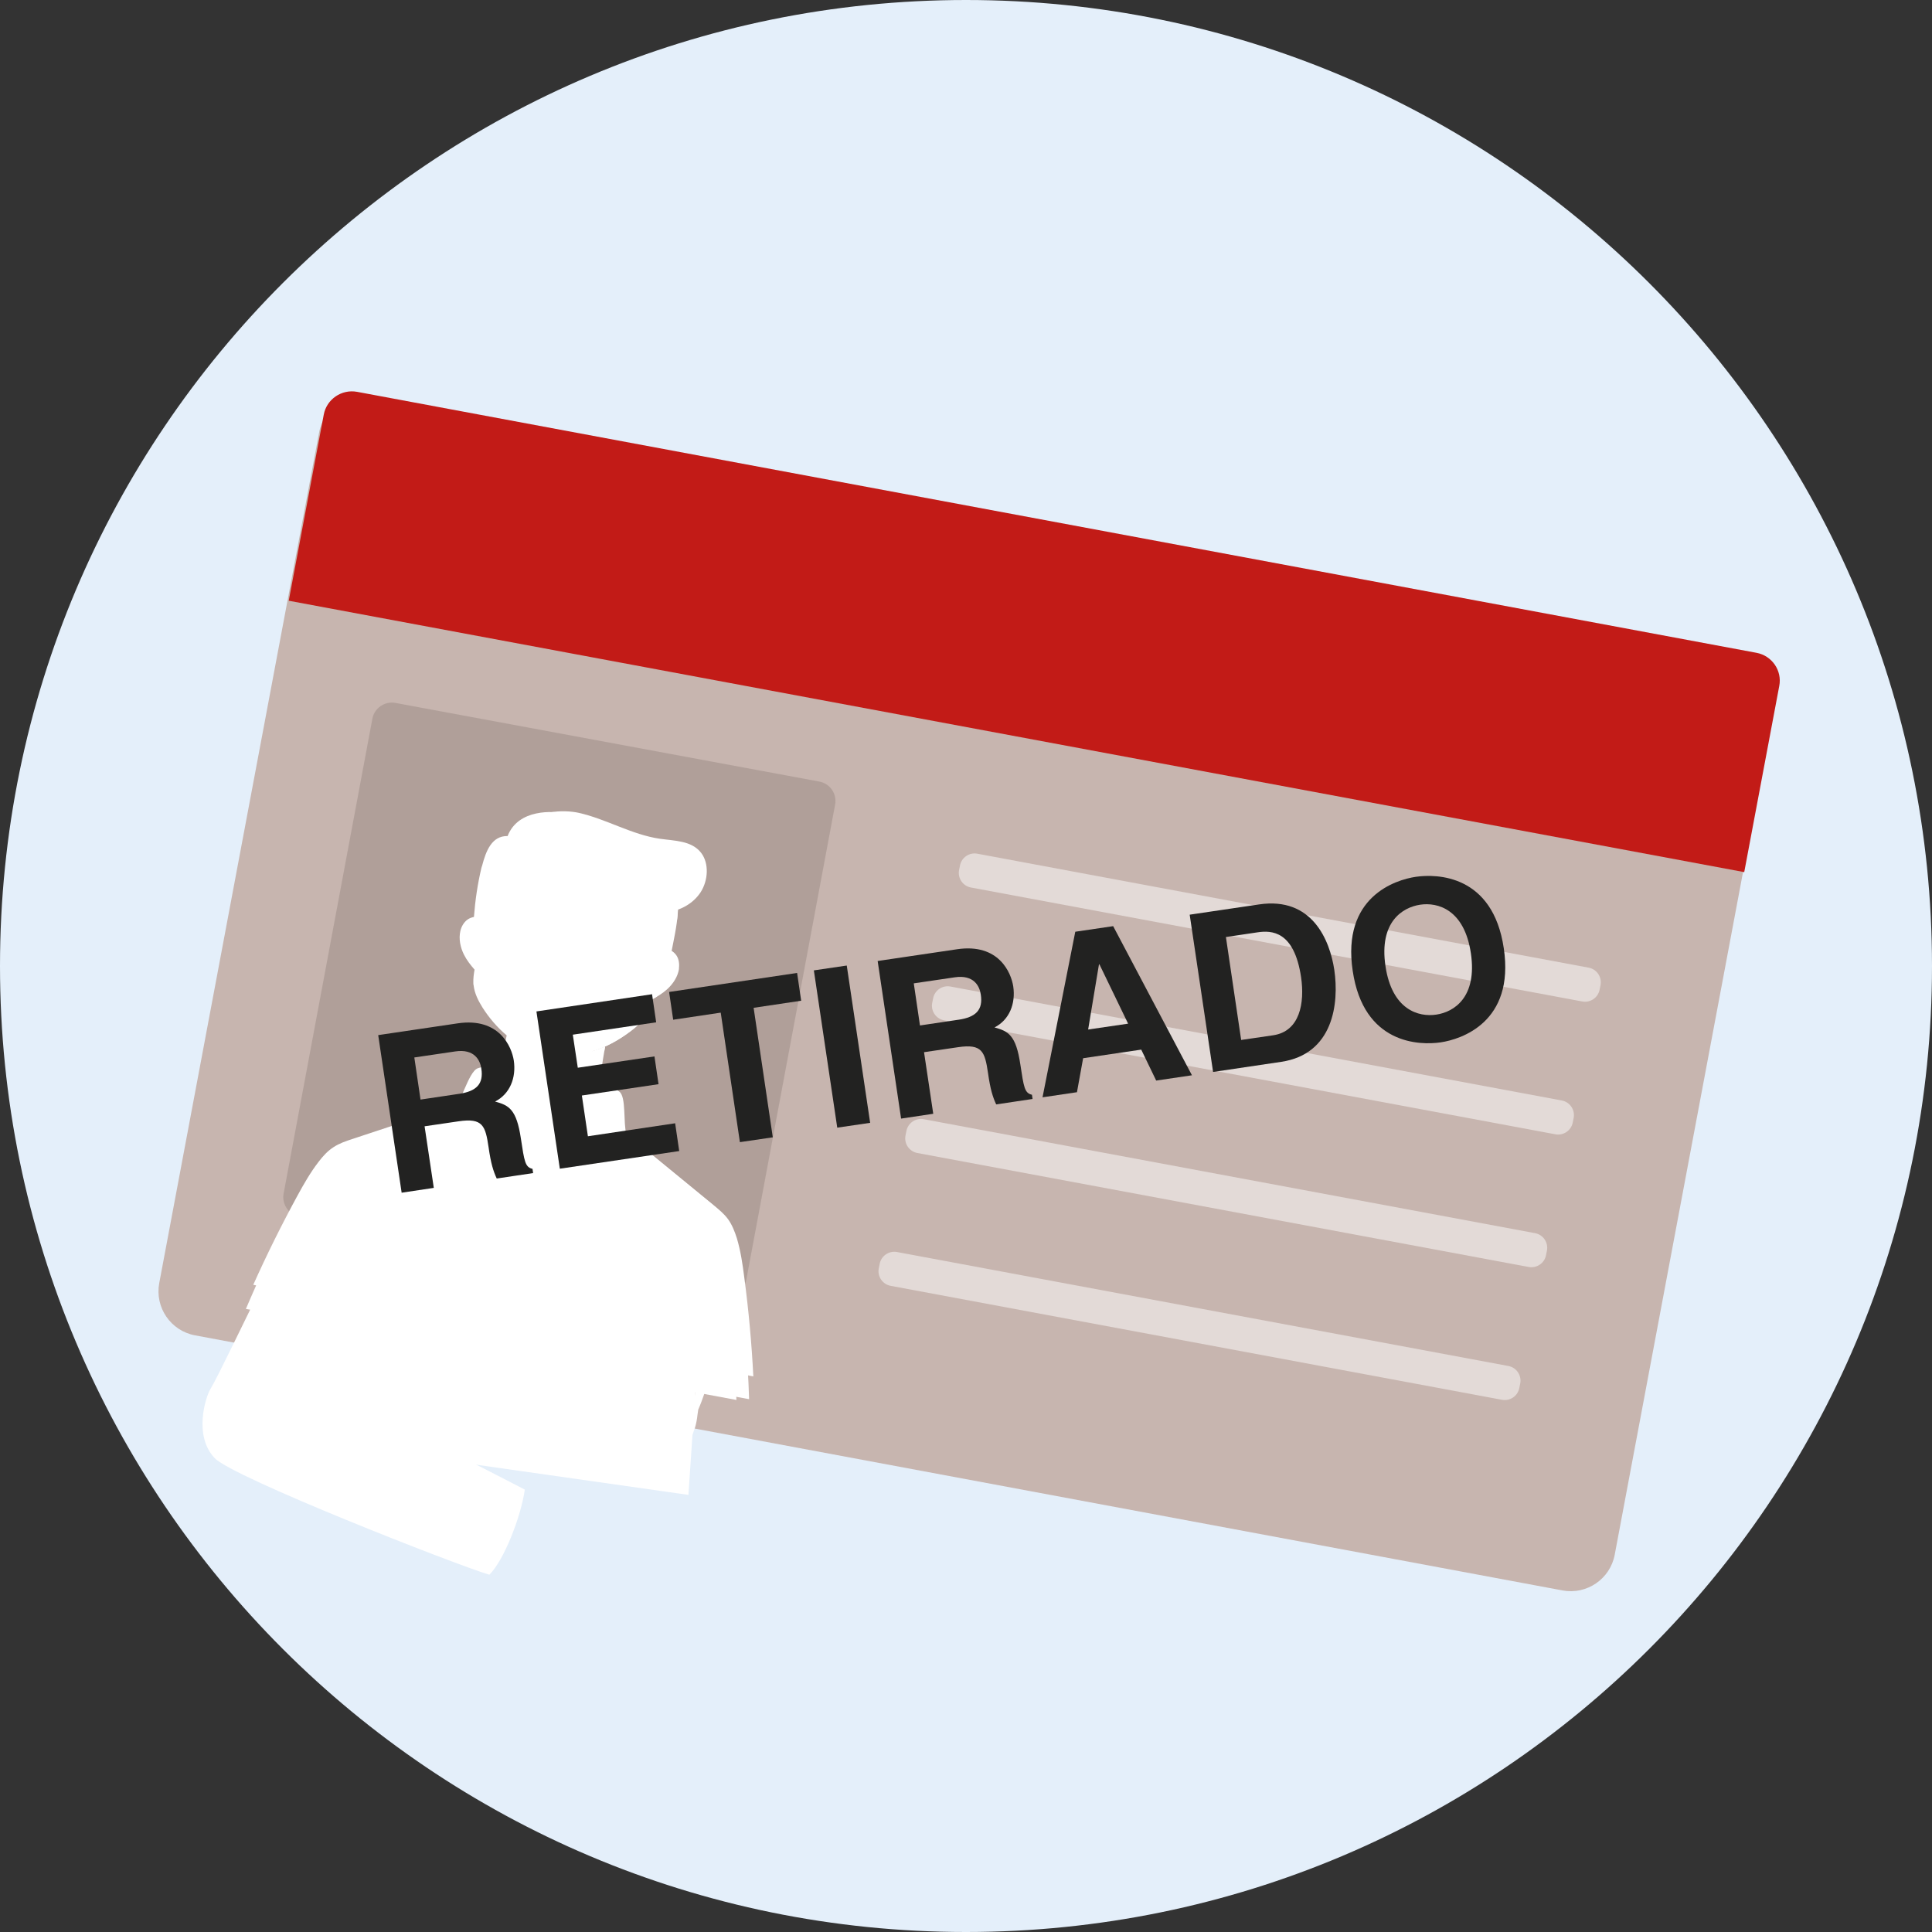
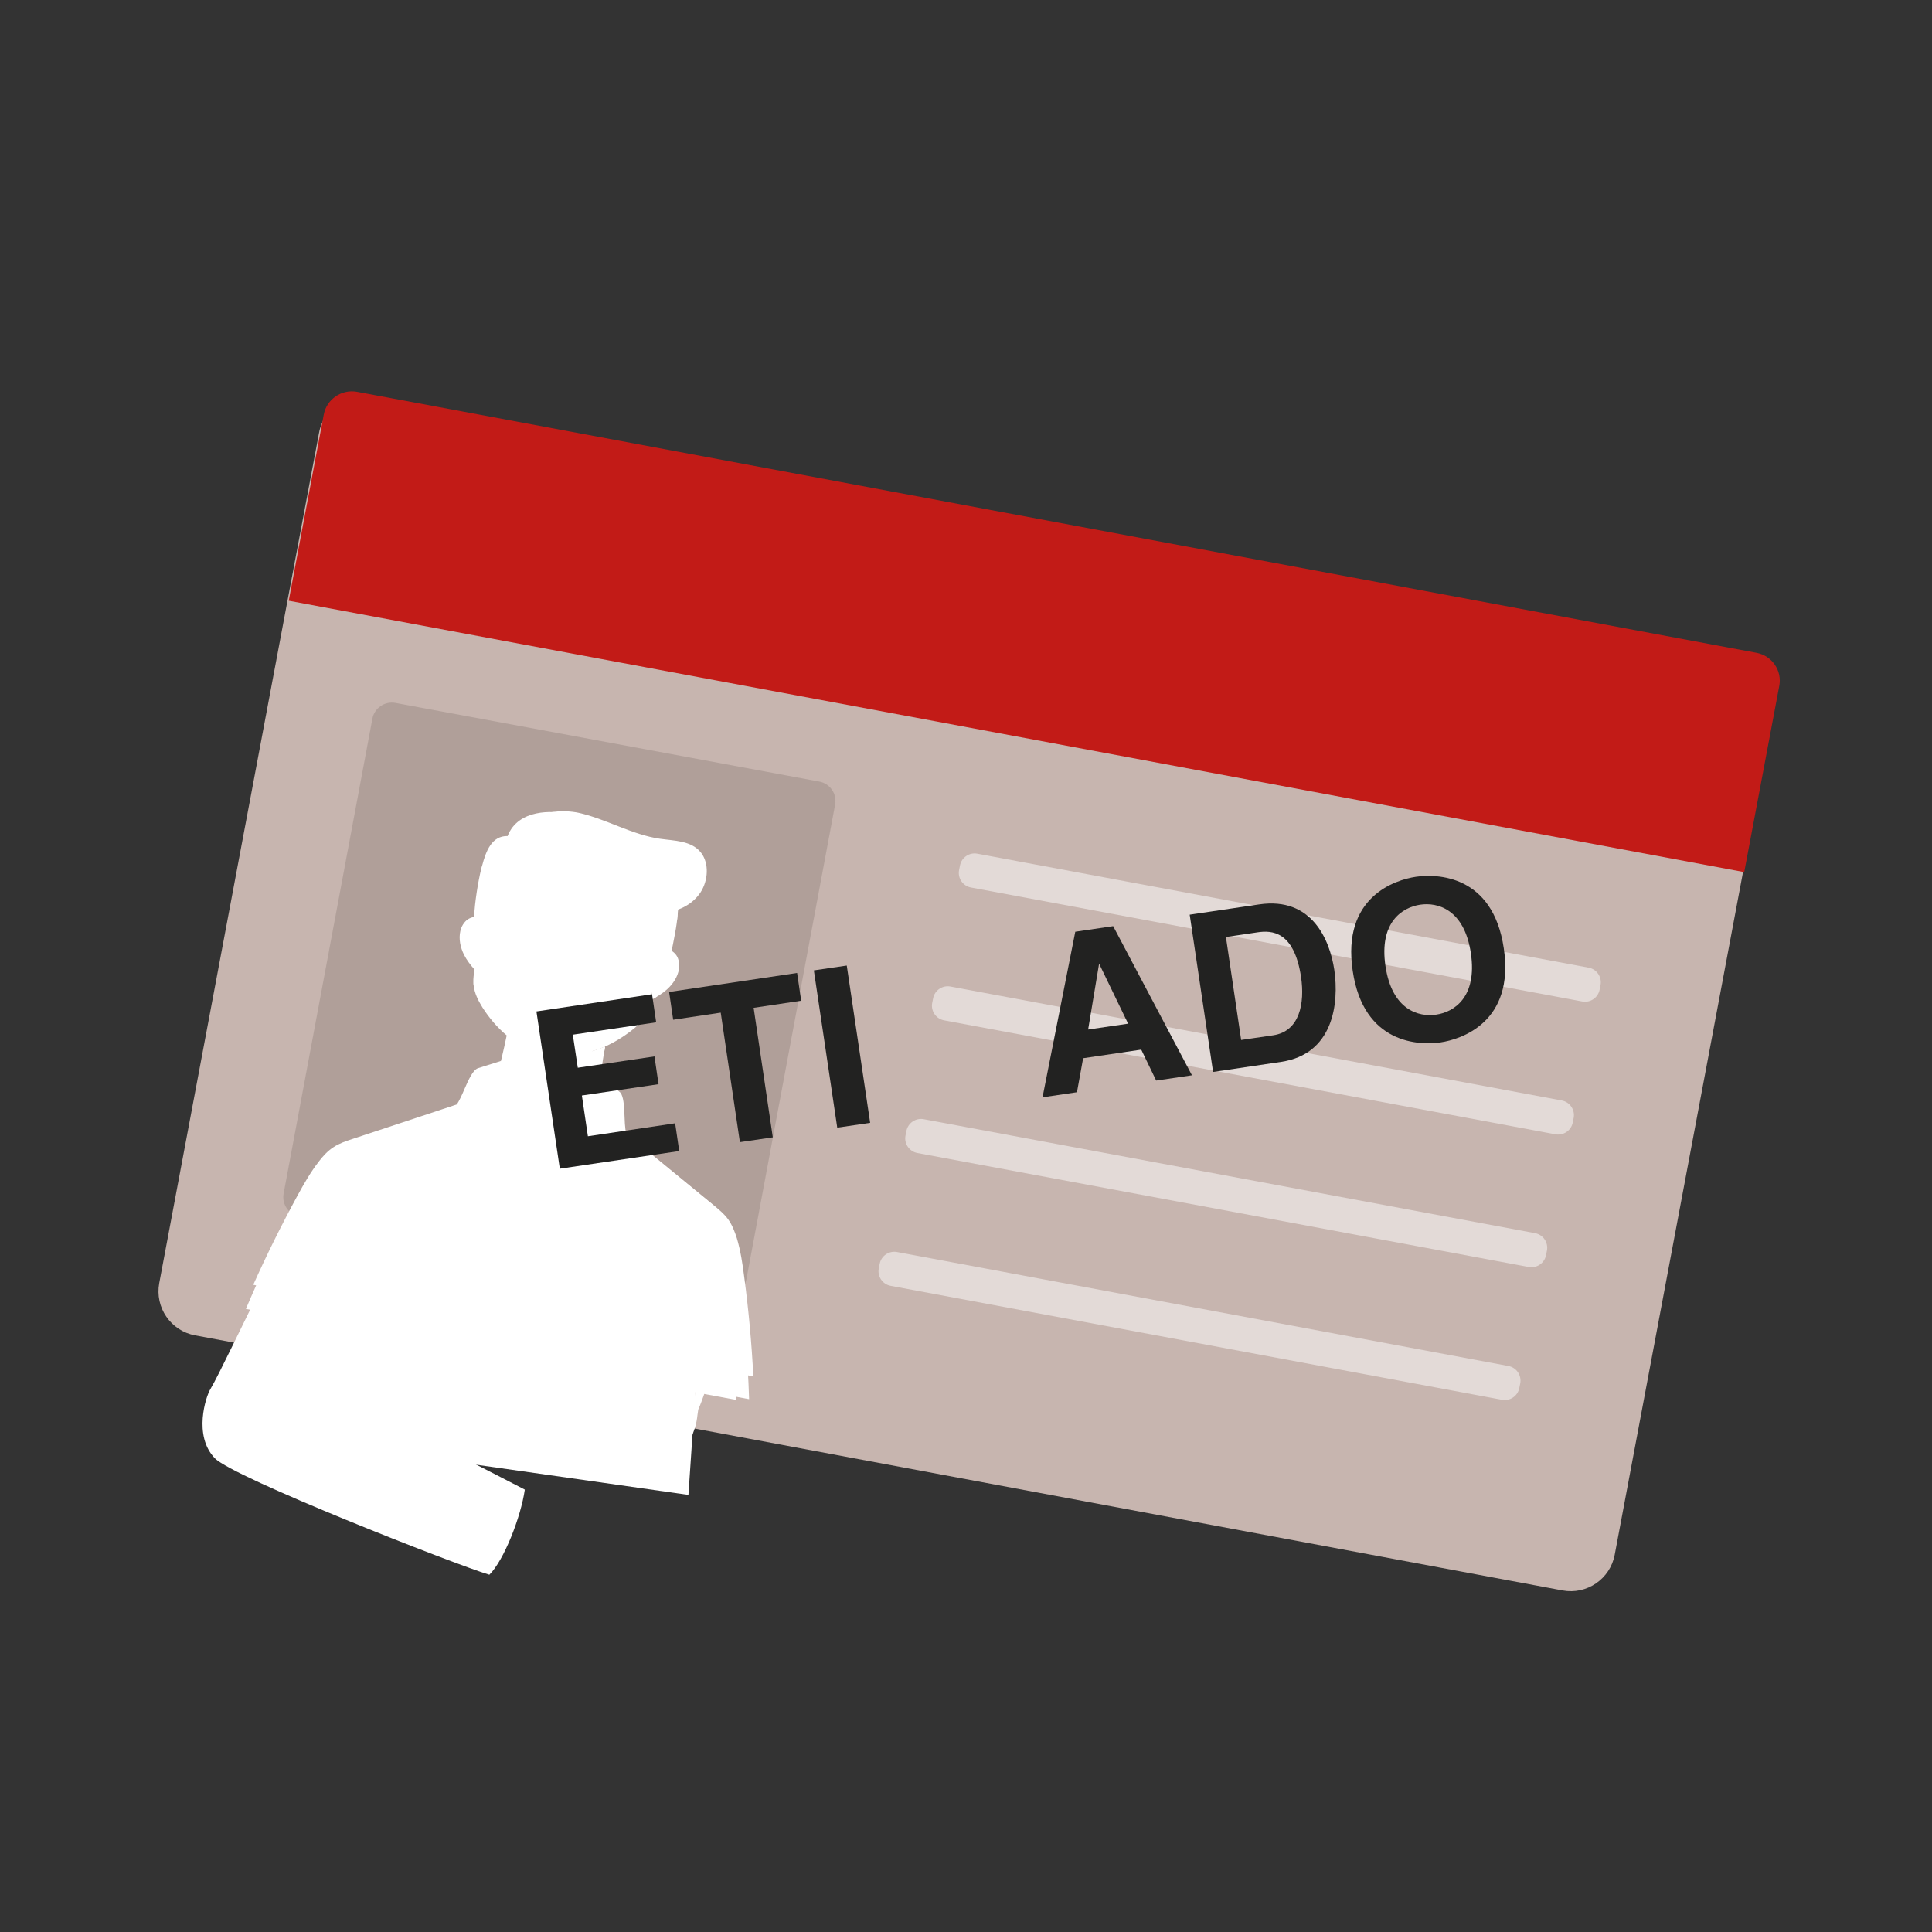
<svg xmlns="http://www.w3.org/2000/svg" id="Capa_2" viewBox="0 0 128 128">
  <rect x="0" y="0" width="128" height="128" fill="#333333" stroke="none" />
  <defs>
    <style>.cls-1,.cls-2,.cls-3{fill:#fff;}.cls-2{fill-rule:evenodd;}.cls-4{fill:#9b8a84;}.cls-4,.cls-3{isolation:isolate;opacity:.5;}.cls-5{fill:#c7b5af;}.cls-6{fill:#e4effa;}.cls-7{fill:#222221;}.cls-8{fill:#c21b17;}</style>
  </defs>
  <g id="Capa_1-2">
-     <path id="Path" class="cls-6" d="M64,128c35.35,0,64-28.65,64-64S99.35,0,64,0,0,28.65,0,64s28.65,64,64,64Z" />
    <path id="Path1" class="cls-5" d="M24.6,26.3l90.6,16.9c1.61.3,2.67,1.85,2.37,3.46h0l-10.59,56.34c-.3,1.61-1.85,2.67-3.46,2.37L12.92,88.47c-1.61-.3-2.67-1.85-2.37-3.46h0l10.59-56.35c.3-1.61,1.85-2.67,3.46-2.37h0Z" />
    <path id="Path2" class="cls-8" d="M21.45,27.47c.19-1.02,1.18-1.7,2.21-1.51l92.71,17.29c1.03.19,1.71,1.18,1.51,2.2l-2.32,12.33L19.13,39.8l2.32-12.33Z" />
    <path id="Path3" class="cls-3" d="M59.43,82.95l40.5,7.55c.54.1.89.62.79,1.15h0l-.06.3c-.1.54-.62.89-1.15.79l-40.5-7.55c-.54-.1-.89-.62-.79-1.15h0l.06-.3c.1-.54.62-.89,1.15-.79Z" />
    <path id="Path4" class="cls-4" d="M24.67,47.62c.13-.71.82-1.18,1.53-1.05l28.08,5.21c.71.13,1.18.81,1.05,1.52l-5.88,31.46c-.13.71-.82,1.18-1.53,1.05l-28.08-5.21c-.71-.13-1.18-.81-1.05-1.52,0,0,5.88-31.46,5.88-31.46Z" />
    <path class="cls-2" d="M37.5,53.9c-.83-.18-3.16-.33-3.87,1.49-1.04-.02-1.43.97-1.69,1.97-.02.05-.04.11-.05.16-.25,1.06-.41,2.15-.49,3.23-.15.03-.29.08-.42.17-.25.18-.41.46-.48.76-.12.53,0,1.09.24,1.57.18.36.43.68.7.99-.05.29-.09.58-.08.87,0,.06,0,.12.02.18.06.52.3,1,.58,1.45.43.68.98,1.33,1.61,1.86-.21,1.01-.45,2.02-.72,3.02-.03.11-.06.22-.1.32h0c.04-.11.07-.21.1-.32.12-.44.23-.89.34-1.33h0l-1.52.48c-.34.11-.63.77-.91,1.41-.16.38-.33.74-.49.99l-6.92,2.29c-.43.14-.87.29-1.25.54-.39.25-.71.6-.99.97-.54.7-.98,1.47-1.4,2.24-1.05,1.93-2.03,3.9-2.93,5.91l.19.04c-.23.52-.46,1.04-.68,1.56l32.5,6.03c-.02-.5-.04-1.01-.06-1.51l.23.04c-.12-2.2-.32-4.38-.6-6.56-.11-.87-.24-1.75-.49-2.59-.13-.44-.3-.88-.58-1.26-.07-.1-.15-.19-.23-.28h0c-.27-.38-.62-.67-.98-.96l-5.38-4.41v-.02c-.09-.29-.11-.73-.13-1.18-.03-.7-.06-1.41-.34-1.64l-1.25-1h0c-.06.45-.12.91-.16,1.36,0,.11-.02.22-.02.33l-.02.02c0-.12,0-.23.02-.35.12-1.12.28-2.23.47-3.33-.92.41-1.93.62-2.97.48,1.7.24,3.32-.49,4.62-1.46.42-.32.82-.68,1.07-1.14.23-.43.31-.93.39-1.41.08-.48.15-.97.22-1.46-.06.49-.14.97-.22,1.46-.02.15-.05.3-.07.44.38-.2.75-.42,1.06-.7.4-.36.72-.84.8-1.38.04-.3,0-.63-.17-.88-.08-.12-.19-.22-.31-.29l.05-.26c.16-.81.33-1.65.37-2.46.59-.22,1.14-.6,1.5-1.16.51-.78.57-1.91.03-2.61-.53-.68-1.4-.77-2.24-.87-.17-.02-.33-.04-.49-.06-1.03-.14-2-.53-2.98-.91-.79-.31-1.58-.62-2.41-.81l-.02-.03Z" />
    <path class="cls-1" d="M48.95,84.36c-.11-.87-.24-1.75-.49-2.59-.13-.45-.3-.88-.58-1.26-.27-.37-.62-.66-.98-.95l-6.7-5.49c-.21-.18-.44-.36-.54-.62-.1-.24-.07-.51-.04-.77.12-1.12.27-2.23.47-3.34-1,.44-2.11.66-3.24.43-.9-.18-1.73-.62-2.44-1.21-.21,1.01-.45,2.02-.72,3.02-.07.25-.14.51-.32.7-.19.2-.46.3-.73.39l-8.23,2.72c-.43.14-.87.29-1.25.54-.39.25-.71.6-.99.97-.54.7-.98,1.47-1.4,2.24-1.34,2.45-2.55,4.96-3.64,7.53l32.5,6.03c-.09-2.79-.32-5.56-.68-8.33h0Z" />
    <path class="cls-1" d="M34.12,69.9c.53.32,1.1.56,1.7.68,1.52.3,2.98-.18,4.22-.96.02-.09.03-.19.05-.28-1,.44-2.1.66-3.24.43-.9-.18-1.73-.62-2.44-1.21-.09.45-.19.89-.29,1.33h0Z" />
    <polygon class="cls-1" points="22.81 83.03 18.12 95.13 45.61 99.04 46.46 86.42 22.81 83.03" />
    <path class="cls-2" d="M23.45,83.12l-.64-.09-4.11,11.03,13.69,2.54c-.06-.03-.11-.05-.17-.08-3.49-1.61-5.77-2.67-9.82-5.08l.37-4.04.68-4.27h0Z" />
    <path class="cls-1" d="M22.16,76.89c-1.72,1.28-7.03,13.13-8.23,15.16-.29.48-1.14,3.06.3,4.56,1.23,1.28,15.92,7.04,18.19,7.72.96-.94,2.09-3.82,2.35-5.64-5.29-2.75-7.56-3.73-12.51-6.96l.53-4.02,1.4-7.04-2.03-3.77h0Z" />
    <path class="cls-2" d="M24.19,75.41l7.28-2.41,2.52.87.44,1.59,1.12,2.82,2.73-2.93h.03l.36-.47,2.66.09,5.93,4.86c.35.29.71.58.98.95.27.38.44.82.58,1.26.25.84.38,1.72.49,2.59.29,2.18.49,4.37.6,6.56l-29.68-5.5.06-.12-2.67-.5c.9-2.01,1.88-3.98,2.93-5.91.42-.77.86-1.54,1.4-2.24.28-.37.6-.72.99-.97.38-.25.82-.39,1.25-.54h0Z" />
    <path class="cls-1" d="M35.27,80.36c-.18,3.25-1.81,12.12-1.81,12.12-.07.46-.18.91-.33,1.35l-.46,1.13c-.04.1-.18.05-.17-.05,0,0,2.97-18.26,2.76-14.56h.01Z" />
    <path class="cls-2" d="M22.76,88.33c.32-1.75.8-4.29,1.15-5.46.65-2.16-1.44,8.89-1.44,8.89,0,.06-.1.06-.1,0l-.03-.74c0-.28.04-.57.09-.84,0,0,.02-.12.06-.33-.04-.28-.07-.88-.07-1,0,0-.14-2.74.06-3.73.16-.78.24,1.64.27,3.22h0Z" />
-     <polygon class="cls-1" points="35.44 74 35.54 77.97 37.13 74.31 37.65 76.36 35.43 79.35 34.37 76.1 35.44 74" />
    <path class="cls-1" d="M35.44,73.99c-.78-.54-1.5-1.57-1.85-2.11.04-.1.07-.21.1-.32.12-.44.23-.88.34-1.33h0l-1.52.48c-.56.18-.98,1.85-1.44,2.46-.62.81.71,1.91,3.17,5.85.34.55,1.76-4.66,1.21-5.04h0Z" />
    <path class="cls-1" d="M37.13,74.32c.92-.23,1.97-.93,2.48-1.3,0-.11,0-.22.02-.33.05-.45.1-.91.16-1.36h0l1.25,1c.46.36.24,2.08.46,2.81.29.98-1.35,1.53-5.07,4.33-.52.39.05-4.98.69-5.14h.01Z" />
    <path class="cls-2" d="M46.45,91.87c.22-1.77.51-4.31.52-5.54.02-2.25-1.27,8.92-1.27,8.92,0,.06.08.08.1.02l.25-.7c.08-.27.13-.55.16-.83,0,0,.02-.13.05-.35.12-.26.32-.81.36-.93,0,0,.95-2.57,1.05-3.58.08-.79-.71,1.47-1.21,2.97v.02Z" />
    <path class="cls-1" d="M32.72,57.47c-.28,1.2-.45,2.42-.52,3.65-.02.28-.02.58.1.83.17.37.57.54.93.66,1.24.42,2.54.62,3.83.82,2.2.33,4.4.65,6.6.96.15.02.32.04.45-.05.15-.1.2-.31.23-.49.27-1.67.92-3.71.37-5.28-.19-.53-1.22-.75-1.58-1.16-.39-.43-.9-.71-1.41-.94-1.04-.48-2.14-.82-3.28-.86-1.49-.05-5.22,0-5.7,1.86h-.02Z" />
-     <path class="cls-1" d="M41.74,68.35c.42-.32.82-.68,1.07-1.14.23-.43.31-.93.39-1.41.33-2.07.65-4.22.04-6.24-.53-1.75-1.94-3.47-3.77-3.84-2.24-.45-3.77.78-4.9,2.23-1.3,1.67-1.78,3.79-2.22,5.84-.1.48-.21.96-.15,1.45.06.52.3,1,.59,1.45.91,1.45,2.35,2.74,4.05,3.08,1.8.36,3.52-.39,4.89-1.42h.01Z" />
    <path class="cls-1" d="M39.47,60.64c.12.03,2.34.19,2.7.47s.74.83.53.78-.07-.25-.54-.33-2.84-.31-2.84-.31l.15-.61Z" />
    <path class="cls-1" d="M37.69,60.3c-.13-.02-2.25-.66-2.69-.53-.43.14-.99.51-.77.54s.15-.2.62-.11c.47.09,2.76.73,2.76.73,0,0,.08-.63.08-.63Z" />
    <path class="cls-1" d="M36.55,62.51c.04-.19-.09-.37-.28-.41-.19-.03-.37.09-.41.28l-.09.48c-.04.19.09.37.28.41.19.03.37-.09.41-.28l.09-.48Z" />
    <path class="cls-1" d="M40.46,63.23c.04-.19-.09-.37-.28-.41s-.37.09-.41.28l-.09.48c-.04.19.09.37.28.41.19.03.37-.09.41-.28l.09-.48Z" />
    <path class="cls-1" d="M44.98,64.17c.04-.31,0-.63-.17-.88-.18-.26-.49-.43-.8-.47-.15-.02-.3,0-.44.02-.06.99-.21,1.99-.37,2.97-.02.15-.05.29-.07.44.38-.2.75-.42,1.06-.7.4-.36.72-.84.8-1.38h-.01Z" />
    <path class="cls-2" d="M43.8,62.81c-.08,0-.16.01-.24.03-.05.99-.21,1.99-.36,2.97-.02.15-.05.3-.08.44.13-.07.27-.14.4-.22,0-.08.02-.17.03-.25.11-.98.23-1.98.25-2.97Z" />
    <path class="cls-1" d="M32.35,63.79c.21-.98.43-1.96.74-2.92-.11-.07-.24-.12-.37-.16-.31-.08-.65-.03-.92.15-.25.18-.41.47-.48.76-.13.53,0,1.09.24,1.57.18.36.43.69.7,1,.02-.14.05-.27.08-.41h0Z" />
    <path class="cls-2" d="M32.01,63.87c.09.11.18.23.28.33.02-.14.05-.27.08-.41.21-.97.43-1.96.74-2.92-.06-.04-.12-.07-.18-.09-.33.91-.59,1.86-.84,2.8-.02.09-.05.19-.07.28h-.01Z" />
    <path class="cls-1" d="M44.31,63.66c-.2-.27-.54-.28-.79-.23,0,.05,0,.09,0,.14.86.17,1,.76,1,.76,0,0,.17-.18-.19-.66h-.01Z" />
    <path class="cls-1" d="M32.94,61.39c-.25-.08-.62-.14-.88.12-.41.43-.27.63-.27.63,0,0,.21-.58,1.11-.64,0-.04.02-.08.03-.12h.01Z" />
    <path class="cls-2" d="M44.87,60.91c-.88.13-1.77-.01-2.63-.21-2.31-.52-4.56-1.44-6.45-2.96-.79.66-2.33,1.19-3.35,1.18.08-.49.18-.98.29-1.46.48-1.85,4.21-1.91,5.7-1.86,1.14.04,2.25.38,3.28.86.52.23,1.03.51,1.41.94.15.17.42.3.69.44.39.2.78.4.89.71.25.71.26,1.52.16,2.35h.01Z" />
    <path class="cls-2" d="M43.52,60.92c-.43-.04-.86-.13-1.28-.22-2.31-.52-4.56-1.44-6.45-2.96-.41.35-1.03.66-1.68.87.14-.23.29-.45.46-.66,1.13-1.44,2.65-2.68,4.9-2.23,1.82.37,3.24,2.09,3.77,3.84.13.45.22.91.28,1.37h0Z" />
    <path class="cls-2" d="M42.81,67.21c-.24.46-.64.82-1.07,1.14-1.37,1.03-3.09,1.77-4.89,1.42-1.7-.34-3.15-1.63-4.05-3.07-.28-.45-.52-.93-.59-1.45-.06-.49.05-.98.15-1.45.44-2.03.91-4.13,2.18-5.8-.17.42-.27.88-.37,1.32-.41,1.84-.82,3.76-.37,5.57.09.34.21.69.46.93.24.24.64.36.94.18.13-.07.23-.19.32-.31.05-.06.1-.12.16-.18.33-.33.82-.44,1.27-.4.28.02,1.38.23,1.65.31.44.13.85.41,1.04.83.03.07.06.15.08.22.05.14.1.29.19.4.22.27.62.31.94.17s.56-.42.76-.71c1.08-1.53,1.39-3.47,1.67-5.33.04-.28.08-.56.11-.83.39,1.84.1,3.77-.2,5.63-.08.48-.16.98-.39,1.41h0Z" />
    <path class="cls-1" d="M41.09,62.66s-.38-.79-.99-.67-.6.38-.6.38c0,0,.64-.46,1.59.28h0Z" />
    <path class="cls-1" d="M35.42,61.62s.64-.6,1.16-.27.42.57.42.57c0,0-.44-.66-1.58-.3Z" />
    <path class="cls-1" d="M37.79,68.01c-.27.05-.85-.12-1.11-.21.04.13.19.4.52.5.41.13.93-.36.59-.29Z" />
    <path class="cls-1" d="M38.31,64.8c.4-.25.22-1.96.08-2.79-.12.65-.52,1.83-.58,2.15s-.46.64-.72.65c.24.1.82.23,1.21-.01h.01Z" />
    <path class="cls-1" d="M34.46,55.34c.71-1.82,3.05-1.67,3.87-1.49,1.84.41,3.52,1.45,5.39,1.72.98.14,2.1.12,2.73.93.54.7.47,1.83-.03,2.61-.51.78-1.36,1.21-2.21,1.33s-1.7-.04-2.52-.25c-2.12-.54-4.18-1.45-5.88-2.9-.78.62-2.32,1.08-3.26,1,.28-1.21.52-2.98,1.91-2.95Z" />
    <path class="cls-1" d="M35.99,65.76l3.16.59s-.87,1.26-1.79,1.1c-1.1-.2-1.38-1.68-1.38-1.68h.01Z" />
    <path id="Path7" class="cls-3" d="M61.2,74.15l40.5,7.55c.54.1.89.62.79,1.15h0l-.06.3c-.1.54-.62.89-1.15.79l-40.5-7.55c-.54-.1-.89-.62-.79-1.15h0l.06-.3c.1-.54.62-.89,1.15-.79Z" />
    <path id="Path8" class="cls-3" d="M62.97,65.36l40.5,7.55c.54.1.89.62.79,1.15h0l-.06.3c-.1.54-.62.89-1.15.79l-40.5-7.55c-.54-.1-.89-.62-.79-1.15h0l.06-.3c.1-.54.62-.89,1.15-.79Z" />
    <path id="Path9" class="cls-3" d="M64.75,56.56l40.5,7.55c.54.1.89.62.79,1.15h0l-.06.3c-.1.54-.62.89-1.15.79l-40.5-7.55c-.54-.1-.89-.62-.79-1.15h0l.06-.3c.1-.54.62-.89,1.15-.79Z" />
-     <path class="cls-7" d="M25.05,68.58l5.27-.78c2.77-.41,3.58,1.56,3.72,2.46.17,1.15-.26,2.22-1.24,2.72.91.25,1.42.5,1.71,2.45.23,1.52.28,1.9.77,2.01l.04.28-2.41.36c-.22-.47-.39-1-.54-2.07-.21-1.42-.38-1.96-1.99-1.72l-2.25.33.61,4.08-2.13.32-1.55-10.42v-.02ZM30.42,72.47c1.13-.17,1.63-.64,1.47-1.67-.08-.55-.45-1.33-1.73-1.14l-2.71.4.41,2.79,2.55-.38h0Z" />
    <path class="cls-7" d="M43.48,67.73l-5.53.82.33,2.19,5.08-.75.27,1.84-5.08.75.4,2.7,5.78-.86.27,1.84-7.91,1.17-1.55-10.42,7.66-1.14.27,1.84v.02Z" />
    <path class="cls-7" d="M51.2,75.35l-2.18.32-1.27-8.58-3.15.47-.27-1.84,8.48-1.26.27,1.84-3.15.47s1.27,8.58,1.27,8.58Z" />
    <path class="cls-7" d="M57.65,74.39l-2.18.32-1.55-10.42,2.18-.32,1.55,10.42Z" />
-     <path class="cls-7" d="M58.14,63.67l5.27-.78c2.77-.41,3.58,1.56,3.72,2.46.17,1.15-.26,2.22-1.24,2.72.91.25,1.42.5,1.71,2.45.23,1.52.28,1.9.77,2.01l.04.28-2.41.36c-.22-.47-.39-1-.54-2.07-.21-1.42-.38-1.96-1.99-1.72l-2.25.33.61,4.08-2.13.32-1.55-10.42v-.02ZM63.51,67.56c1.13-.17,1.63-.64,1.47-1.67-.08-.55-.45-1.33-1.73-1.14l-2.71.4.41,2.79,2.55-.38h0Z" />
    <path class="cls-7" d="M71.36,72.36l-2.29.34,2.17-10.97,2.51-.37,5.22,9.88-2.37.35-.99-2.05-3.85.57-.41,2.26h.01ZM72.08,68.21l2.66-.39-1.9-3.93h-.03l-.72,4.33h-.01Z" />
    <path class="cls-7" d="M78.82,60.6l4.6-.68c3.51-.52,4.68,2.36,4.98,4.33.33,2.24-.07,5.59-3.52,6.1l-4.51.67-1.55-10.42ZM82.23,68.9l2.12-.31c1.77-.26,2.1-2.14,1.85-3.85-.46-3.08-1.96-3.11-2.89-2.97l-2.09.31s1.01,6.82,1.01,6.82Z" />
    <path class="cls-7" d="M93.81,58.09c1.38-.2,5.1-.15,5.82,4.74.73,4.89-2.82,6.03-4.19,6.23s-5.1.15-5.82-4.74c-.73-4.89,2.81-6.03,4.19-6.23ZM95.16,67.22c1.17-.17,2.72-1.15,2.29-4.06s-2.2-3.4-3.37-3.22-2.72,1.15-2.29,4.06,2.2,3.4,3.37,3.22Z" />
  </g>
</svg>